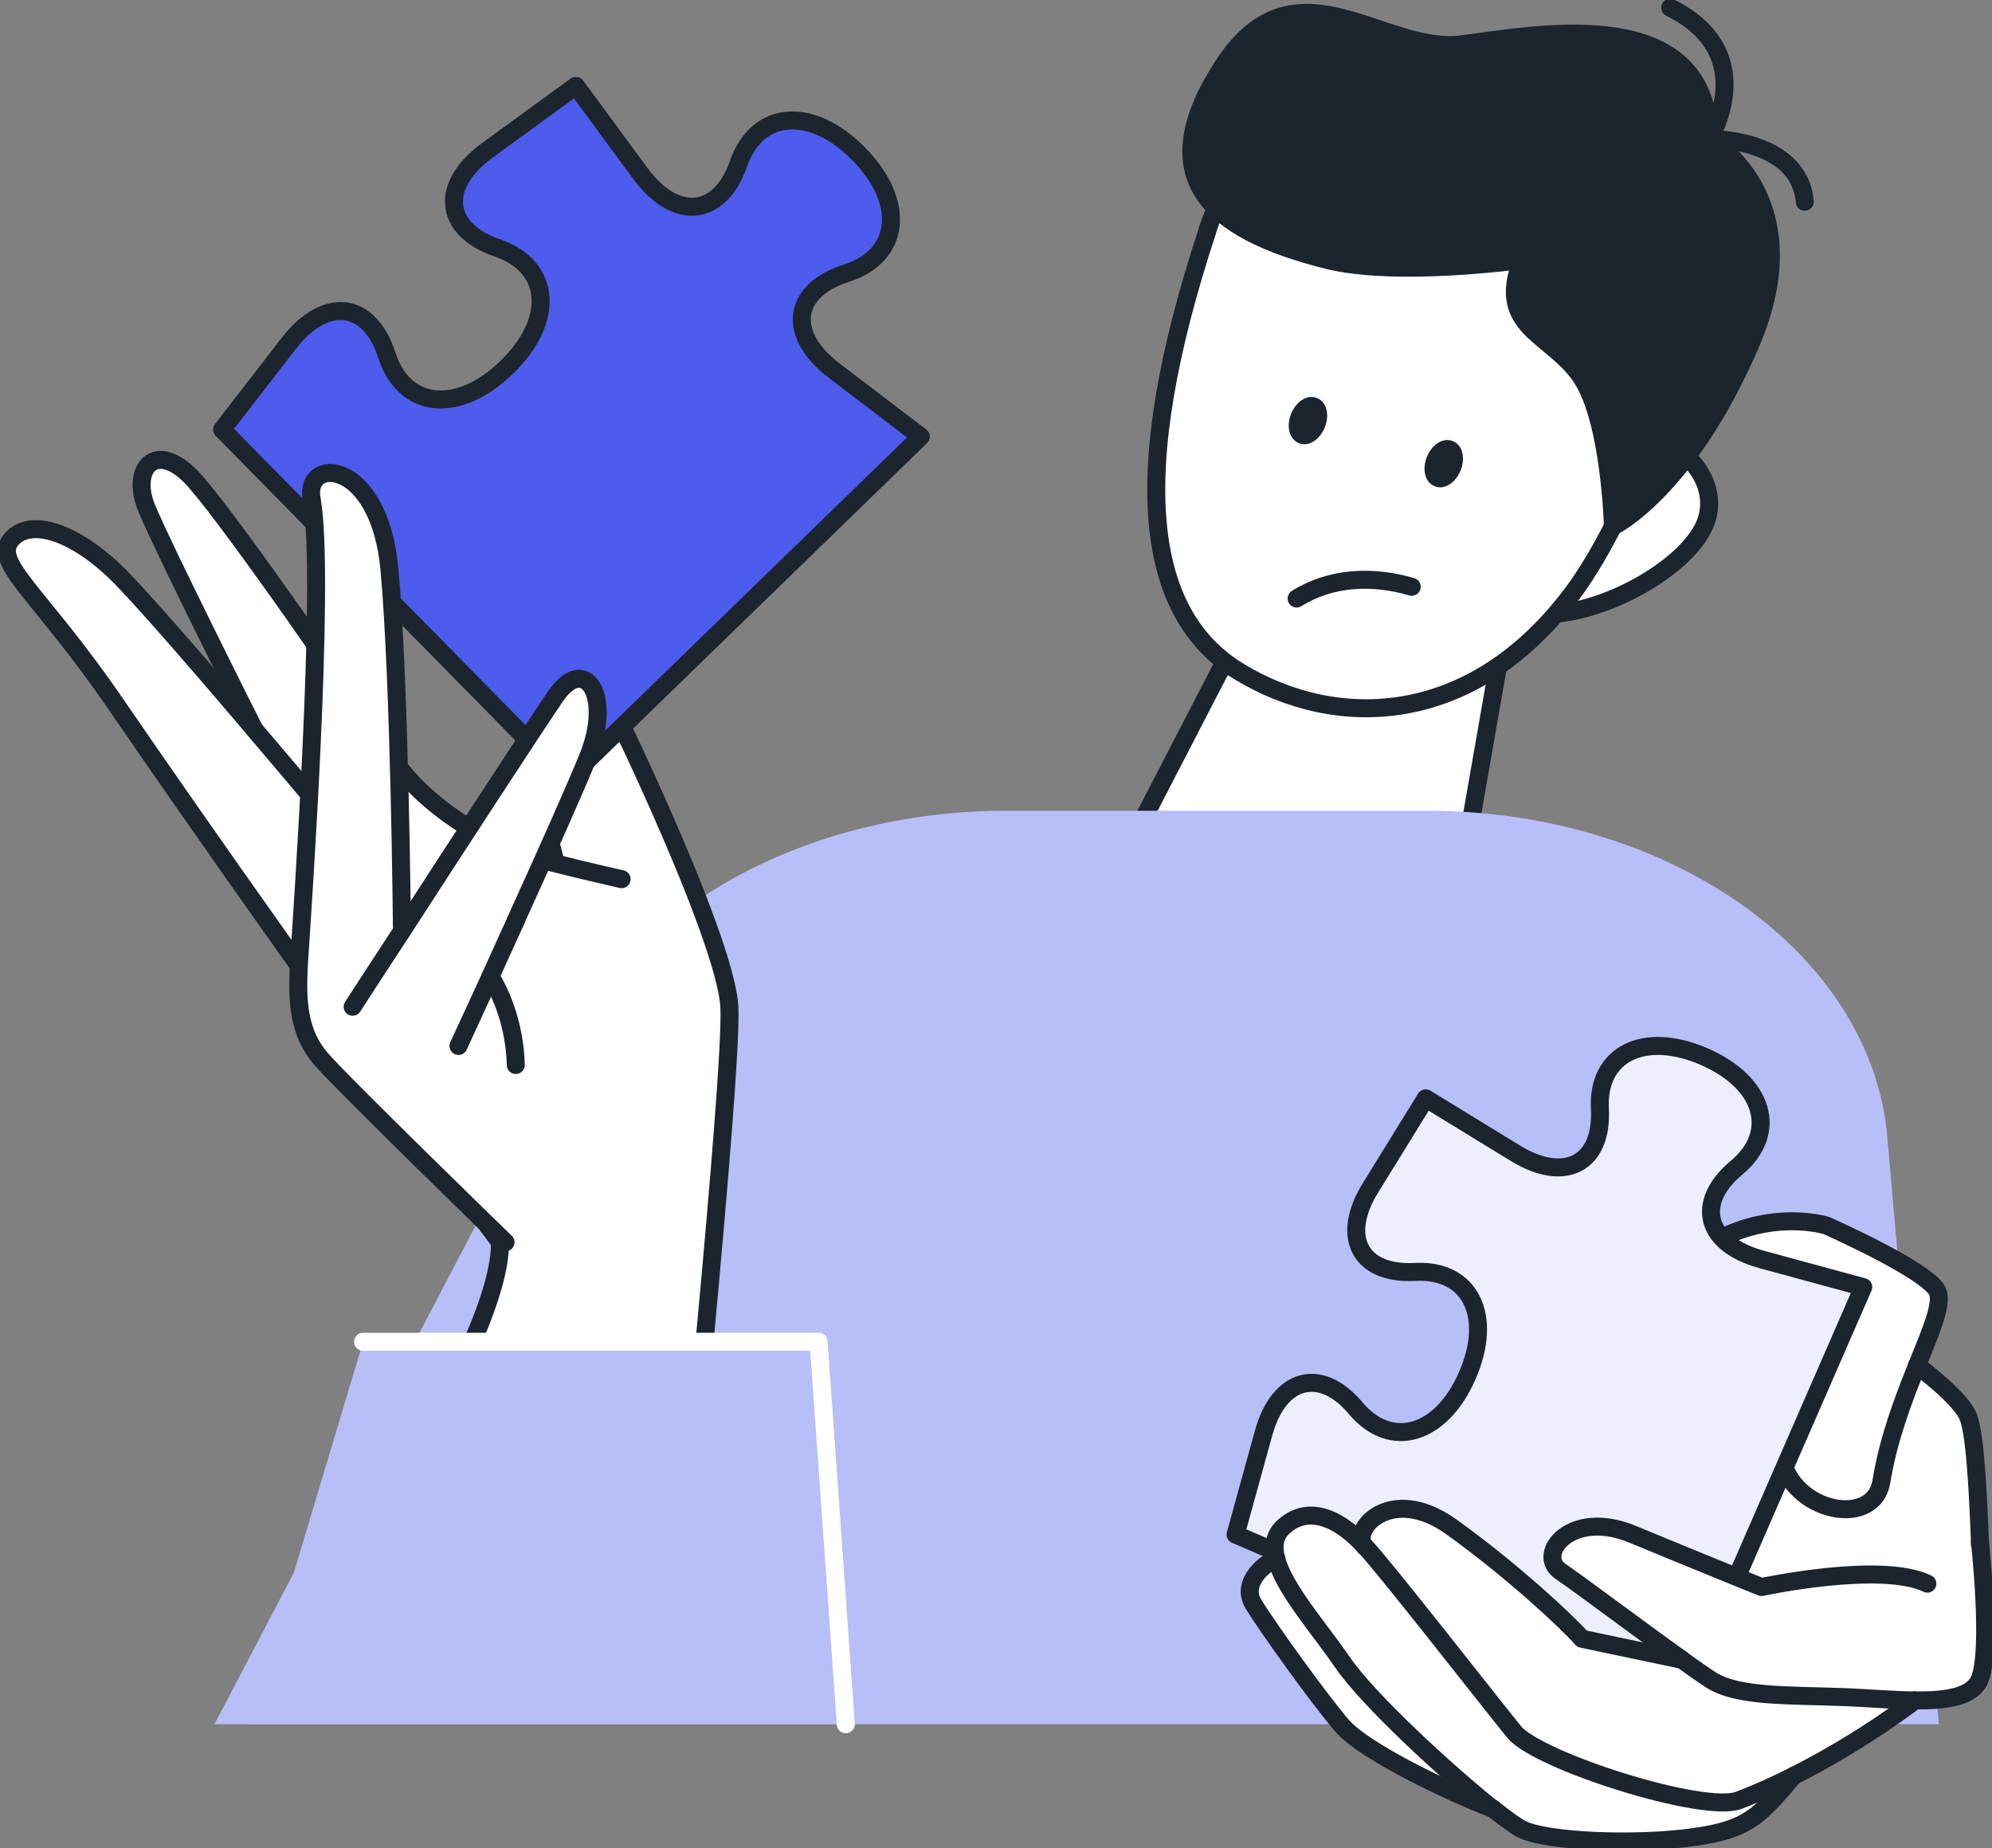
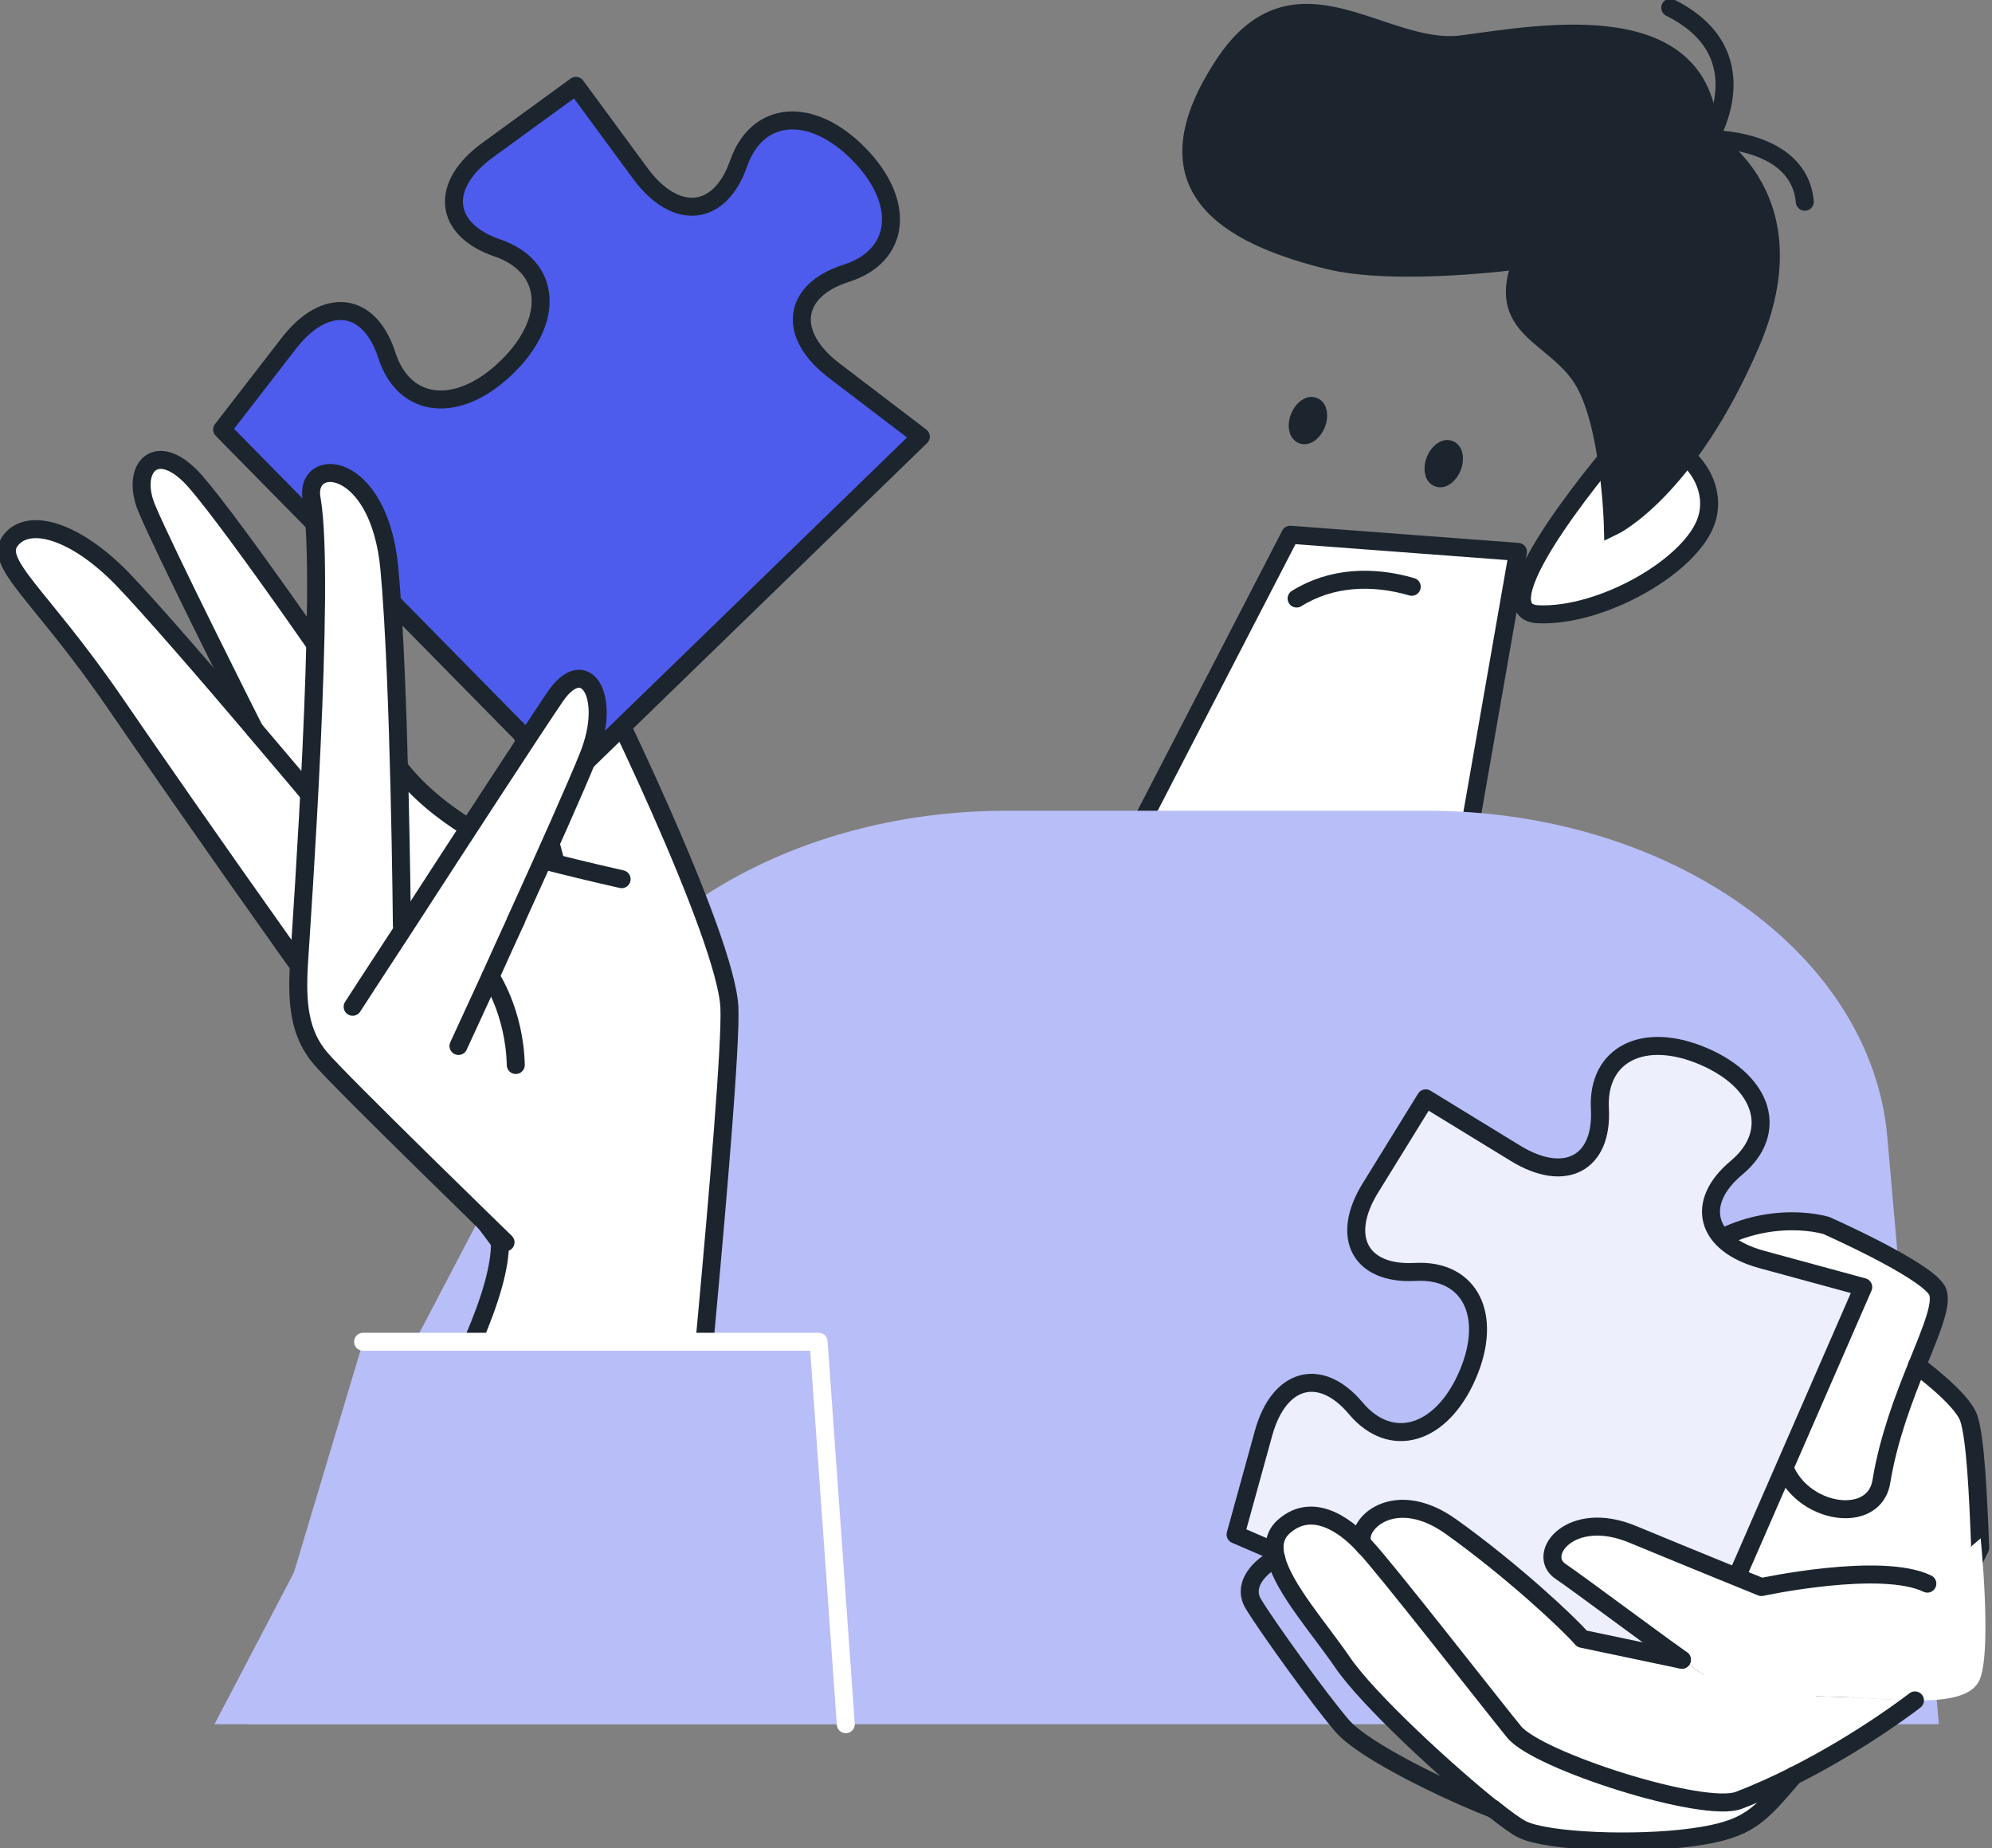
<svg xmlns="http://www.w3.org/2000/svg" width="166" height="154" viewBox="0 0 166 154" fill="none">
  <rect x="0" y="0" width="166" height="154" fill="#808080" stroke="none" />
  <g clip-path="url(#clip0_1043_16749)">
    <path fill-rule="evenodd" clip-rule="evenodd" d="M126.499 45.984L120.751 78.854L101.02 83.873L91.414 75.701L107.52 44.556L126.499 45.984Z" fill="white" stroke="#1C252E" stroke-width="1.5" stroke-linecap="round" stroke-linejoin="round" />
    <path fill-rule="evenodd" clip-rule="evenodd" d="M135.056 36.846C139.16 35.469 143.407 39.471 142.228 43.281C141.037 47.09 133.528 51.414 128.182 51.183C122.835 50.951 135.056 36.846 135.056 36.846Z" fill="white" stroke="#1C252E" stroke-width="1.5" stroke-linecap="round" stroke-linejoin="round" />
-     <path fill-rule="evenodd" clip-rule="evenodd" d="M100.635 19.176C93.838 39.742 95.456 51.196 103.237 55.945C111.406 60.926 122.709 60.578 131.059 49.407C136.16 42.586 142.659 25.482 140.406 20.334C138.154 15.186 130.891 6.165 121.038 7.207C111.173 8.25 103.871 9.356 100.622 19.176H100.635Z" fill="white" stroke="#1C252E" stroke-width="1.5" stroke-linecap="round" stroke-linejoin="round" />
    <path d="M134.41 43.873C134.41 43.873 134.19 35.044 131.769 31.428C129.348 27.798 124.558 27.361 126.836 21.659C126.836 21.659 116.414 23.114 110.601 21.659C100.633 19.163 95.933 14.645 101.94 5.443C107.947 -3.758 115.223 4.568 121.839 3.693C128.455 2.818 142.307 0.193 142.437 11.582C142.437 11.582 151.163 16.409 145.868 28.674C140.573 40.938 134.41 43.873 134.41 43.873Z" fill="#1C252E" stroke="#1C252E" stroke-width="1.5" stroke-miterlimit="10" stroke-linecap="round" />
    <path fill-rule="evenodd" clip-rule="evenodd" d="M17.88 143.666H161.573L157.275 94.722C155.929 79.433 139.163 67.554 118.915 67.554H83.843C68.087 67.554 53.923 74.838 48.11 85.932L17.867 143.679L17.88 143.666Z" fill="#B8BEF7" />
    <path d="M139.188 0.644C146.878 4.466 142.437 11.583 142.437 11.583C142.437 11.583 149.92 11.467 150.399 16.808" stroke="#1C252E" stroke-width="1.5" stroke-miterlimit="10" stroke-linecap="round" />
    <path d="M46.257 71.672C46.037 70.848 42.515 57.669 41.777 53.577C41.001 49.355 44.47 46.55 47.293 51.53C50.128 56.511 60.524 78.106 60.796 83.988C61.042 89.857 56.692 132.79 56.692 132.79L27.005 133.305C27.005 133.305 41.855 111.812 41.674 103.537C30.087 88.081 15.962 67.901 9.657 58.699C3.352 49.484 -0.622 46.936 0.905 45.005C2.446 43.088 6.304 44.246 10.162 48.21C12.454 50.565 17.477 56.395 21.167 60.745C20.726 59.857 13.593 45.675 12.208 42.341C10.796 38.892 13.114 36.473 16.312 40.166C19.535 43.873 29.543 58.313 32.508 62.907C35.459 67.502 41.117 70.32 43.305 71.08C43.978 71.311 45.027 71.62 46.179 71.916L46.244 71.684L46.257 71.672Z" fill="white" />
    <path d="M51.801 73.255C51.801 73.255 48.771 72.573 46.195 71.917C45.042 71.621 43.994 71.312 43.321 71.08C41.146 70.321 35.475 67.503 32.523 62.908C29.571 58.313 19.551 43.874 16.327 40.167C13.129 36.474 10.812 38.906 12.223 42.342C13.608 45.688 20.729 59.858 21.182 60.746" stroke="#1C252E" stroke-width="1.5" stroke-linecap="round" stroke-linejoin="round" />
    <path d="M25.582 65.958C25.582 65.958 23.704 63.719 21.193 60.772C21.193 60.759 21.18 60.746 21.167 60.733C17.477 56.383 12.441 50.553 10.162 48.198C6.304 44.247 2.446 43.076 0.906 44.993C-0.635 46.911 3.352 49.472 9.644 58.661C15.949 67.863 30.074 88.043 41.661 103.499C41.842 111.775 26.993 133.267 26.993 133.267L56.679 132.752C56.679 132.752 61.042 89.832 60.783 83.95C60.524 78.081 50.115 56.486 47.28 51.492C44.458 46.525 40.988 49.33 41.765 53.539C42.503 57.618 46.024 70.81 46.244 71.634C46.257 71.659 46.257 71.672 46.257 71.672" stroke="#1C252E" stroke-width="1.5" stroke-linecap="round" stroke-linejoin="round" />
    <path d="M18.512 35.791C18.512 35.791 21.01 32.56 24.066 28.609C27.121 24.658 30.798 25.109 32.235 29.6C33.685 34.092 38.177 34.542 42.23 30.604C46.282 26.666 45.932 22.187 41.44 20.656C36.961 19.111 36.598 15.443 40.637 12.509C44.677 9.562 47.991 7.155 47.991 7.155C47.991 7.155 50.399 10.437 53.351 14.44C56.303 18.455 59.992 18.082 61.546 13.629C63.099 9.176 67.605 8.803 71.567 12.831C75.515 16.846 75.049 21.325 70.531 22.766C66.012 24.208 65.546 27.863 69.521 30.887C73.483 33.912 76.732 36.383 76.732 36.383L47.253 65.005L18.512 35.791Z" fill="#4D5CEC" stroke="#1C252E" stroke-width="1.5" stroke-linecap="round" stroke-linejoin="round" />
    <path d="M33.7 77.27C38.153 70.385 44.704 60.334 46.283 58.03C48.73 54.44 51.061 57.927 49.041 62.985C48.044 65.482 45.416 71.35 42.982 76.704L47.967 89.381L51.786 100.99L42.115 103.525C42.115 103.525 28.521 90.32 26.721 88.223C24.909 86.112 24.702 83.577 24.909 80.192C25.116 76.807 27.136 48.416 25.971 41.66C25.22 37.966 31.602 38.172 32.444 47.464C33.298 56.756 33.479 77.142 33.479 77.142L33.674 77.27H33.7Z" fill="white" />
    <path d="M42.984 76.717C42.233 78.351 41.508 79.947 40.874 81.363C39.333 84.722 38.207 87.154 38.207 87.154" stroke="#1C252E" stroke-width="1.5" stroke-linecap="round" stroke-linejoin="round" />
    <path d="M29.387 83.886C29.387 83.886 31.212 81.054 33.698 77.271C38.151 70.385 44.702 60.334 46.282 58.03C48.729 54.44 51.059 57.927 49.039 62.985C48.043 65.482 45.414 71.351 42.98 76.704" stroke="#1C252E" stroke-width="1.5" stroke-linecap="round" stroke-linejoin="round" />
    <path d="M40.871 81.363C40.871 81.363 42.878 84.311 42.981 88.738" stroke="#1C252E" stroke-width="1.5" stroke-linecap="round" stroke-linejoin="round" />
    <path d="M42.127 103.512C42.127 103.512 28.533 90.308 26.733 88.21C24.921 86.099 24.713 83.564 24.921 80.179C25.128 76.794 27.147 48.404 25.982 41.647C25.231 37.953 31.614 38.159 32.455 47.451C33.31 56.743 33.491 77.129 33.491 77.129" stroke="#1C252E" stroke-width="1.5" stroke-linecap="round" stroke-linejoin="round" />
    <path d="M159.761 113.769C159.761 113.769 163.528 116.511 164.085 118.184C164.642 119.857 164.862 124.554 165.03 128.969L162.532 134.039L160.046 137.965L140.626 147.321L129.376 144.824C129.376 144.824 125.142 136.369 126.825 131.839C128.508 127.308 130.075 123.319 130.515 117.064C130.968 110.822 136.25 109.368 140.406 105.353C144.562 101.337 149.831 101.44 152.2 102.109C152.2 102.109 160.279 105.674 161.405 107.476C162.014 108.428 161.017 110.694 159.774 113.769H159.761Z" fill="white" />
-     <path d="M159.758 113.769C161.001 110.693 161.985 108.415 161.39 107.475C160.276 105.686 152.185 102.109 152.185 102.109C149.815 101.452 144.546 101.336 140.39 105.352C136.235 109.354 130.952 110.809 130.499 117.063C130.046 123.318 128.493 127.321 126.81 131.838C125.126 136.355 129.36 144.823 129.36 144.823L140.611 147.32L160.03 137.964L162.516 134.039L165.015 128.968C164.846 124.554 164.626 119.869 164.07 118.183C163.513 116.51 159.745 113.769 159.745 113.769H159.758Z" stroke="#1C252E" stroke-width="1.5" stroke-linecap="round" stroke-linejoin="round" />
+     <path d="M159.758 113.769C161.001 110.693 161.985 108.415 161.39 107.475C160.276 105.686 152.185 102.109 152.185 102.109C149.815 101.452 144.546 101.336 140.39 105.352C136.235 109.354 130.952 110.809 130.499 117.063C130.046 123.318 128.493 127.321 126.81 131.838C125.126 136.355 129.36 144.823 129.36 144.823L140.611 147.32L160.03 137.964L162.516 134.039L165.015 128.968C164.846 124.554 164.626 119.869 164.07 118.183C163.513 116.51 159.745 113.769 159.745 113.769Z" stroke="#1C252E" stroke-width="1.5" stroke-linecap="round" stroke-linejoin="round" />
    <path d="M149.468 108.479C149.468 108.479 148.031 115.622 148.367 120.757C148.704 125.879 156.109 127.565 156.783 123.434C157.378 119.818 158.66 116.485 159.76 113.769" stroke="#1C252E" stroke-width="1.5" stroke-linecap="round" stroke-linejoin="round" />
    <path d="M148.484 115.468C148.484 115.468 145.208 113.447 144.703 109.509" stroke="#1C252E" stroke-width="1.5" stroke-linecap="round" stroke-linejoin="round" />
    <path d="M102.965 127.861C102.965 127.861 104.014 124.064 105.295 119.418C106.577 114.772 110.034 113.846 112.972 117.334C115.911 120.834 120.106 119.599 122.281 114.605C124.456 109.612 122.501 105.725 117.918 105.982C113.348 106.227 111.665 103.087 114.202 98.981C116.74 94.876 118.811 91.517 118.811 91.517C118.811 91.517 122.177 93.576 126.294 96.098C130.411 98.621 133.57 96.948 133.324 92.392C133.078 87.836 136.975 85.867 141.986 88.029C146.996 90.191 148.226 94.361 144.717 97.295C141.196 100.23 142.128 103.666 146.802 104.94C151.462 106.214 155.269 107.244 155.269 107.244L139.422 143.575L102.965 127.861Z" fill="#EDEFFD" stroke="#1C252E" stroke-width="1.5" stroke-linecap="round" stroke-linejoin="round" />
-     <path d="M111.884 138.504C114.007 141.619 120.597 147.668 124.404 150.718C120.817 149.341 113.774 145.982 111.884 143.845C110.007 141.683 105.579 135.519 104.453 133.653C103.314 131.786 105.644 130.088 106.369 129.895C107.029 132.404 109.955 135.699 111.884 138.504Z" fill="white" />
    <path d="M126.176 144.309C128.157 146.742 141.984 151.13 144.897 150.011C146.489 149.406 148.017 148.698 149.467 147.977C146.593 151.311 145.751 152.443 141.039 153.1C136.326 153.756 128.908 153.473 126.836 152.443C126.37 152.224 125.503 151.594 124.402 150.719C120.596 147.681 114.006 141.62 111.883 138.505C109.954 135.687 107.028 132.405 106.368 129.895C106.083 128.84 106.199 127.913 106.989 127.205C109.617 124.85 112.66 127.604 113.76 128.879C115.081 130.191 124.195 141.877 126.176 144.309Z" fill="white" />
    <path d="M159.579 141.684C159.579 141.684 155.268 145.055 149.481 147.964C148.044 148.698 146.503 149.393 144.911 150.01C141.998 151.13 128.158 146.729 126.19 144.309C124.21 141.877 115.095 130.191 113.775 128.878C112.454 127.565 115.846 123.576 120.934 127.205C126.009 130.834 130.722 135.236 131.848 136.549L140.173 138.299C141.234 139.058 142.115 139.676 142.645 140.01C144.911 141.413 149.145 141.233 153.844 141.413C155.747 141.491 157.78 141.671 159.579 141.684Z" fill="white" />
    <path d="M165.053 128.158C165.053 128.158 165.972 137.192 165.027 139.818C164.471 141.388 162.27 141.71 159.577 141.684C157.764 141.658 155.745 141.491 153.841 141.414C149.142 141.233 144.908 141.414 142.643 140.011C142.112 139.676 141.232 139.058 140.17 138.299C136.791 135.892 131.625 132.006 130.046 130.938C127.974 129.535 130.9 125.7 136.079 127.862C141.244 130.011 146.799 132.25 146.799 132.25C146.799 132.25 156.767 130.088 160.625 131.967L165.066 128.171L165.053 128.158Z" fill="white" />
    <path d="M160.612 131.954C156.754 130.088 146.786 132.238 146.786 132.238C146.786 132.238 141.231 129.985 136.066 127.849C130.887 125.687 127.974 129.522 130.033 130.925C131.612 131.993 136.778 135.88 140.157 138.286" stroke="#1C252E" stroke-width="1.5" stroke-linecap="round" stroke-linejoin="round" />
-     <path d="M140.16 138.299C141.222 139.058 142.102 139.676 142.633 140.011C144.899 141.414 149.132 141.233 153.832 141.414C155.735 141.491 157.767 141.671 159.567 141.684C162.26 141.71 164.461 141.388 165.017 139.818C165.963 137.192 164.992 128.479 164.992 128.479" stroke="#1C252E" stroke-width="1.5" stroke-linecap="round" stroke-linejoin="round" />
    <path d="M149.466 147.977C148.028 148.698 146.488 149.405 144.895 150.01C141.982 151.13 128.143 146.729 126.175 144.309C124.194 141.877 115.08 130.191 113.759 128.878C112.439 127.565 115.831 123.576 120.919 127.205C125.994 130.834 130.706 135.236 131.832 136.549L140.157 138.299" stroke="#1C252E" stroke-width="1.5" stroke-linecap="round" stroke-linejoin="round" />
    <path d="M159.579 141.684C159.579 141.684 155.268 145.055 149.48 147.964" stroke="#1C252E" stroke-width="1.5" stroke-linecap="round" stroke-linejoin="round" />
    <path d="M124.391 150.719C120.584 147.681 113.995 141.62 111.871 138.505C109.942 135.687 107.016 132.405 106.356 129.895C106.071 128.84 106.188 127.913 106.978 127.205C109.606 124.85 112.648 127.604 113.749 128.879" stroke="#1C252E" stroke-width="1.5" stroke-linecap="round" stroke-linejoin="round" />
    <path d="M149.478 147.964C146.604 151.31 145.763 152.443 141.05 153.086C136.338 153.742 128.919 153.459 126.848 152.43C126.382 152.211 125.515 151.58 124.414 150.705" stroke="#1C252E" stroke-width="1.5" stroke-linecap="round" stroke-linejoin="round" />
    <path d="M124.404 150.718C120.817 149.341 113.774 145.982 111.884 143.845C110.007 141.683 105.579 135.519 104.453 133.653C103.314 131.786 105.644 130.088 106.369 129.895" stroke="#1C252E" stroke-width="1.5" stroke-linecap="round" stroke-linejoin="round" />
    <path d="M70.482 143.665H20.703L30.258 111.8H68.217L70.482 143.665Z" fill="#B8BEF7" />
    <path d="M30.258 111.8H68.217L70.483 143.665" stroke="white" stroke-width="1.5" stroke-linecap="round" stroke-linejoin="round" />
    <path fill-rule="evenodd" clip-rule="evenodd" d="M121.024 38.919C120.752 39.575 120.221 39.987 119.833 39.819C119.444 39.665 119.341 39.009 119.6 38.352C119.858 37.696 120.402 37.284 120.791 37.451C121.179 37.606 121.283 38.262 121.024 38.919Z" fill="#1C252E" stroke="#1C252E" stroke-width="1.5" stroke-linecap="round" stroke-linejoin="round" />
    <path fill-rule="evenodd" clip-rule="evenodd" d="M109.707 35.328C109.435 35.984 108.905 36.396 108.516 36.229C108.128 36.061 108.024 35.418 108.283 34.761C108.555 34.105 109.086 33.693 109.474 33.861C109.863 34.015 109.966 34.671 109.707 35.328Z" fill="#1C252E" stroke="#1C252E" stroke-width="1.5" stroke-linecap="round" stroke-linejoin="round" />
    <path d="M117.644 48.893C114.395 47.94 110.938 48.069 108.051 49.871" stroke="#1C252E" stroke-width="1.5" stroke-linecap="round" stroke-linejoin="round" />
  </g>
  <defs>
    <clipPath id="clip0_1043_16749">
      <rect width="166" height="154" fill="white" />
    </clipPath>
  </defs>
</svg>